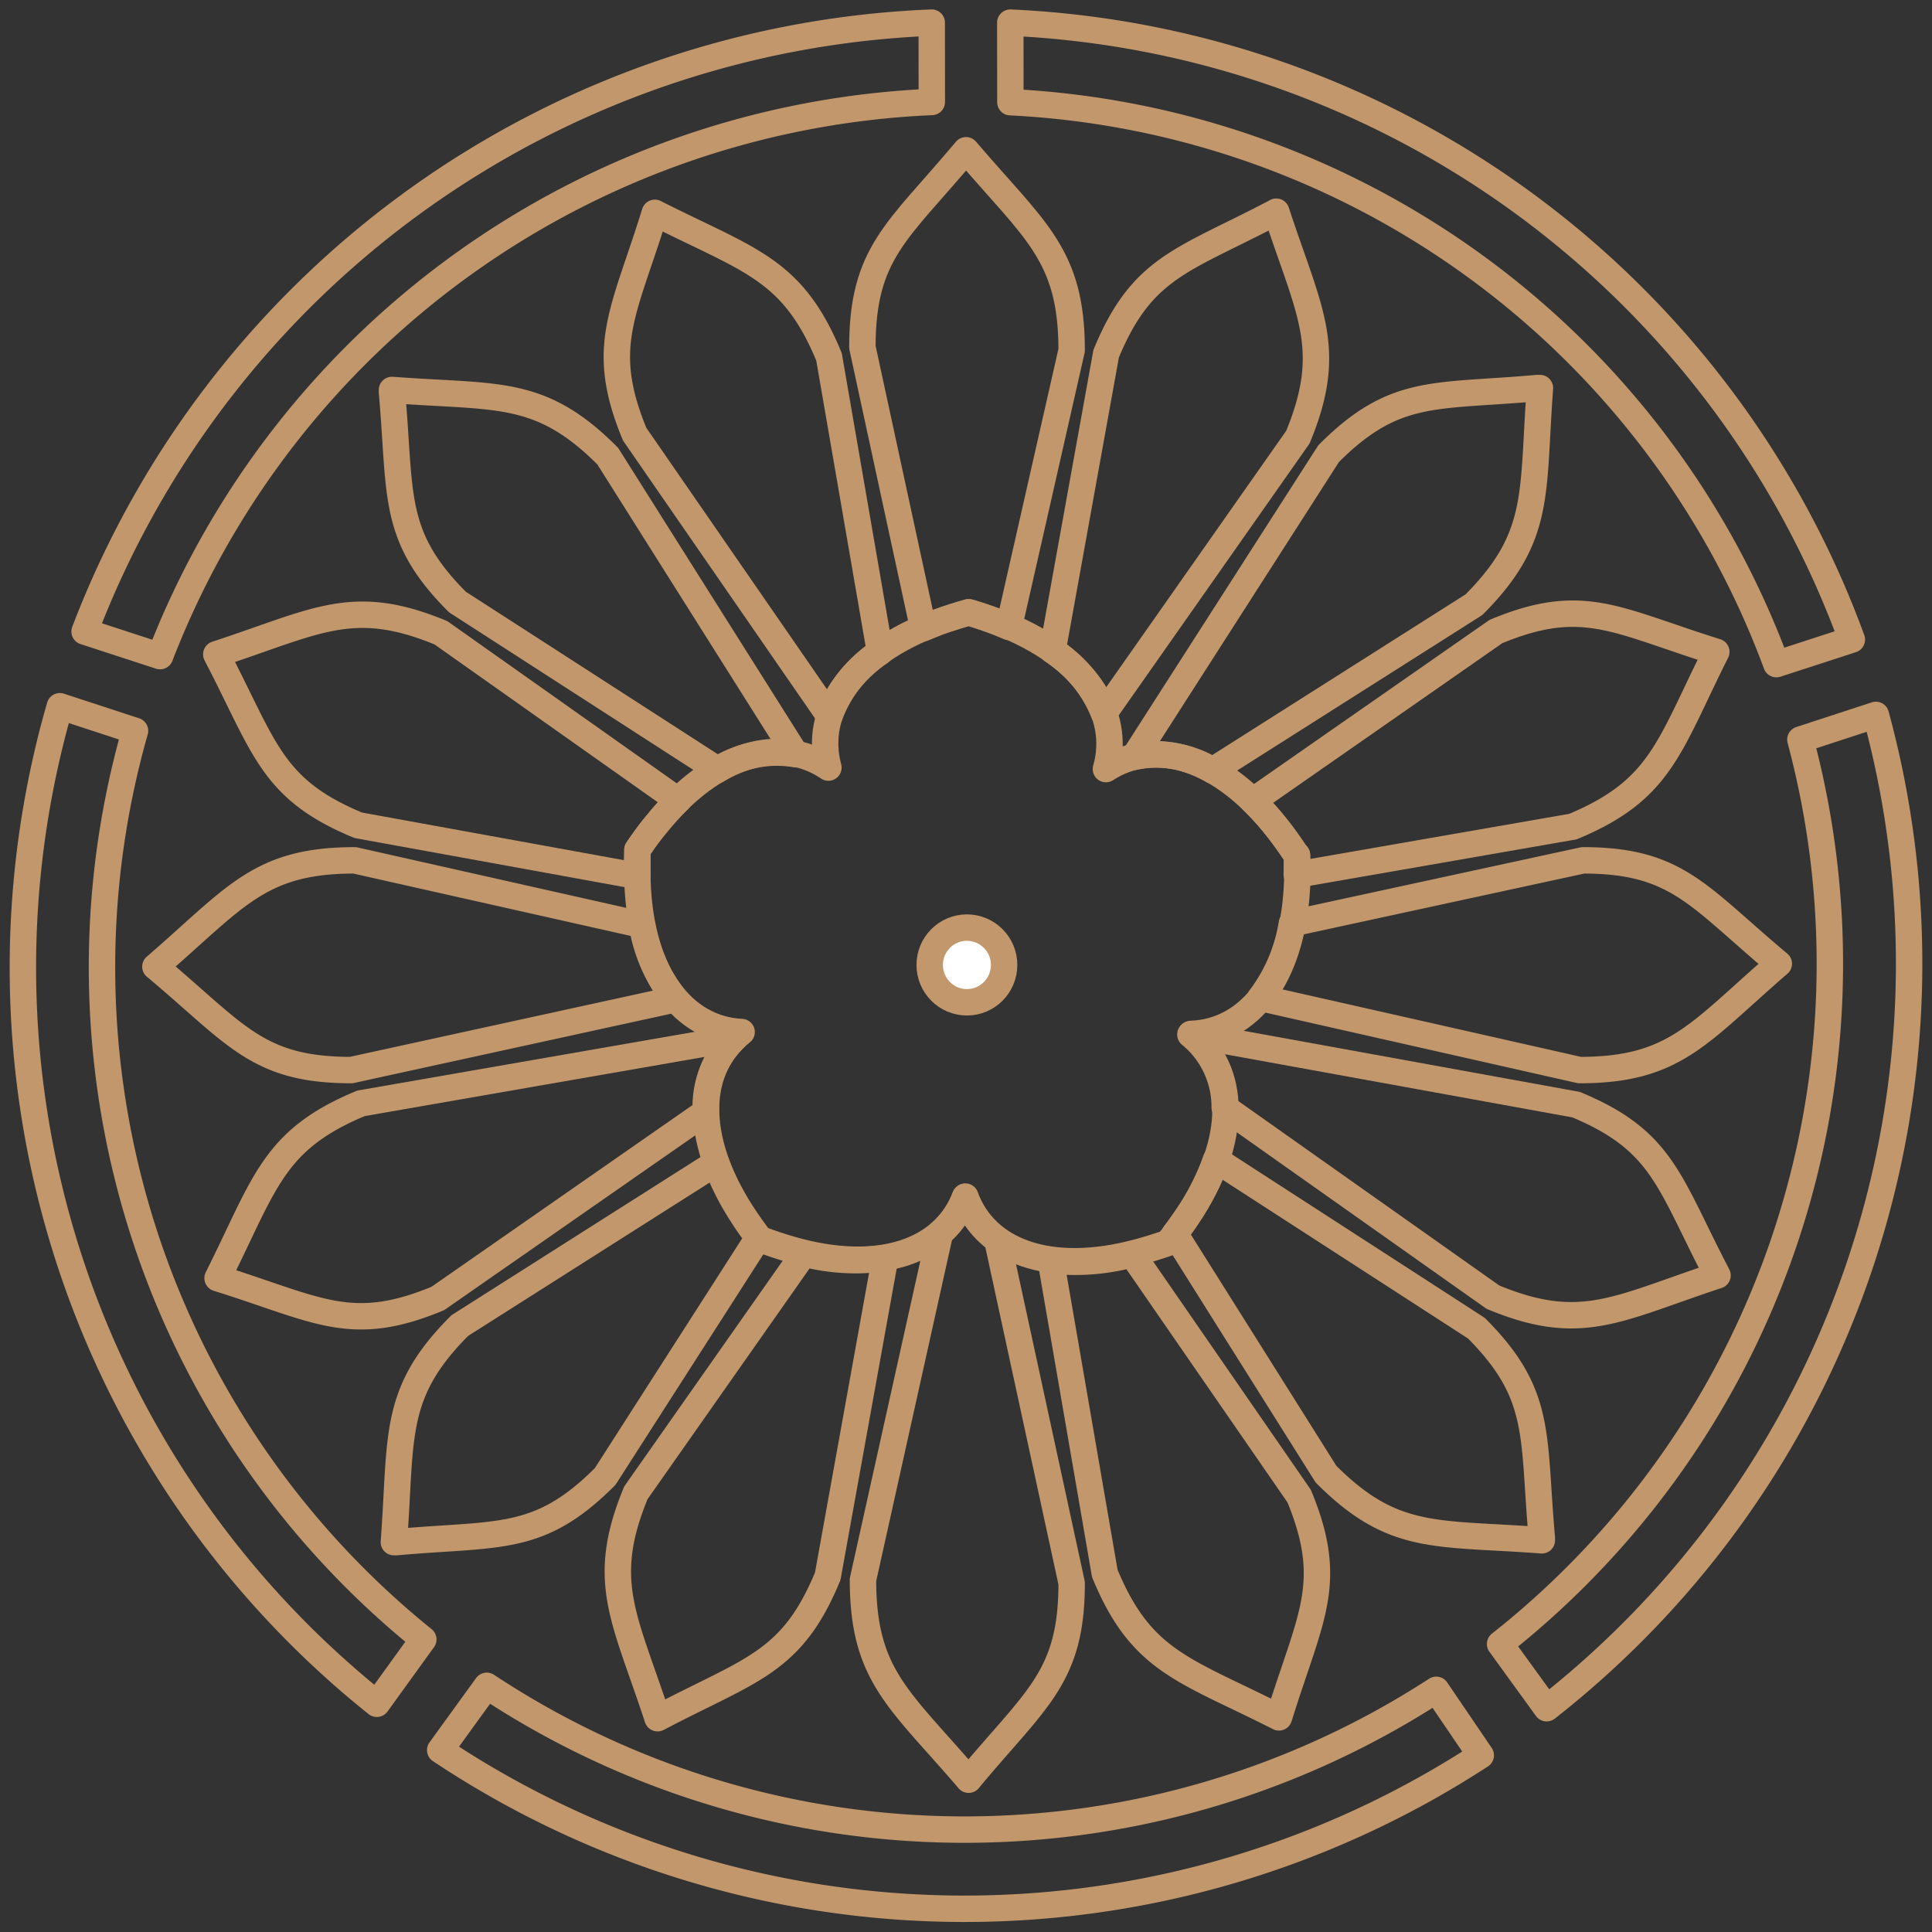
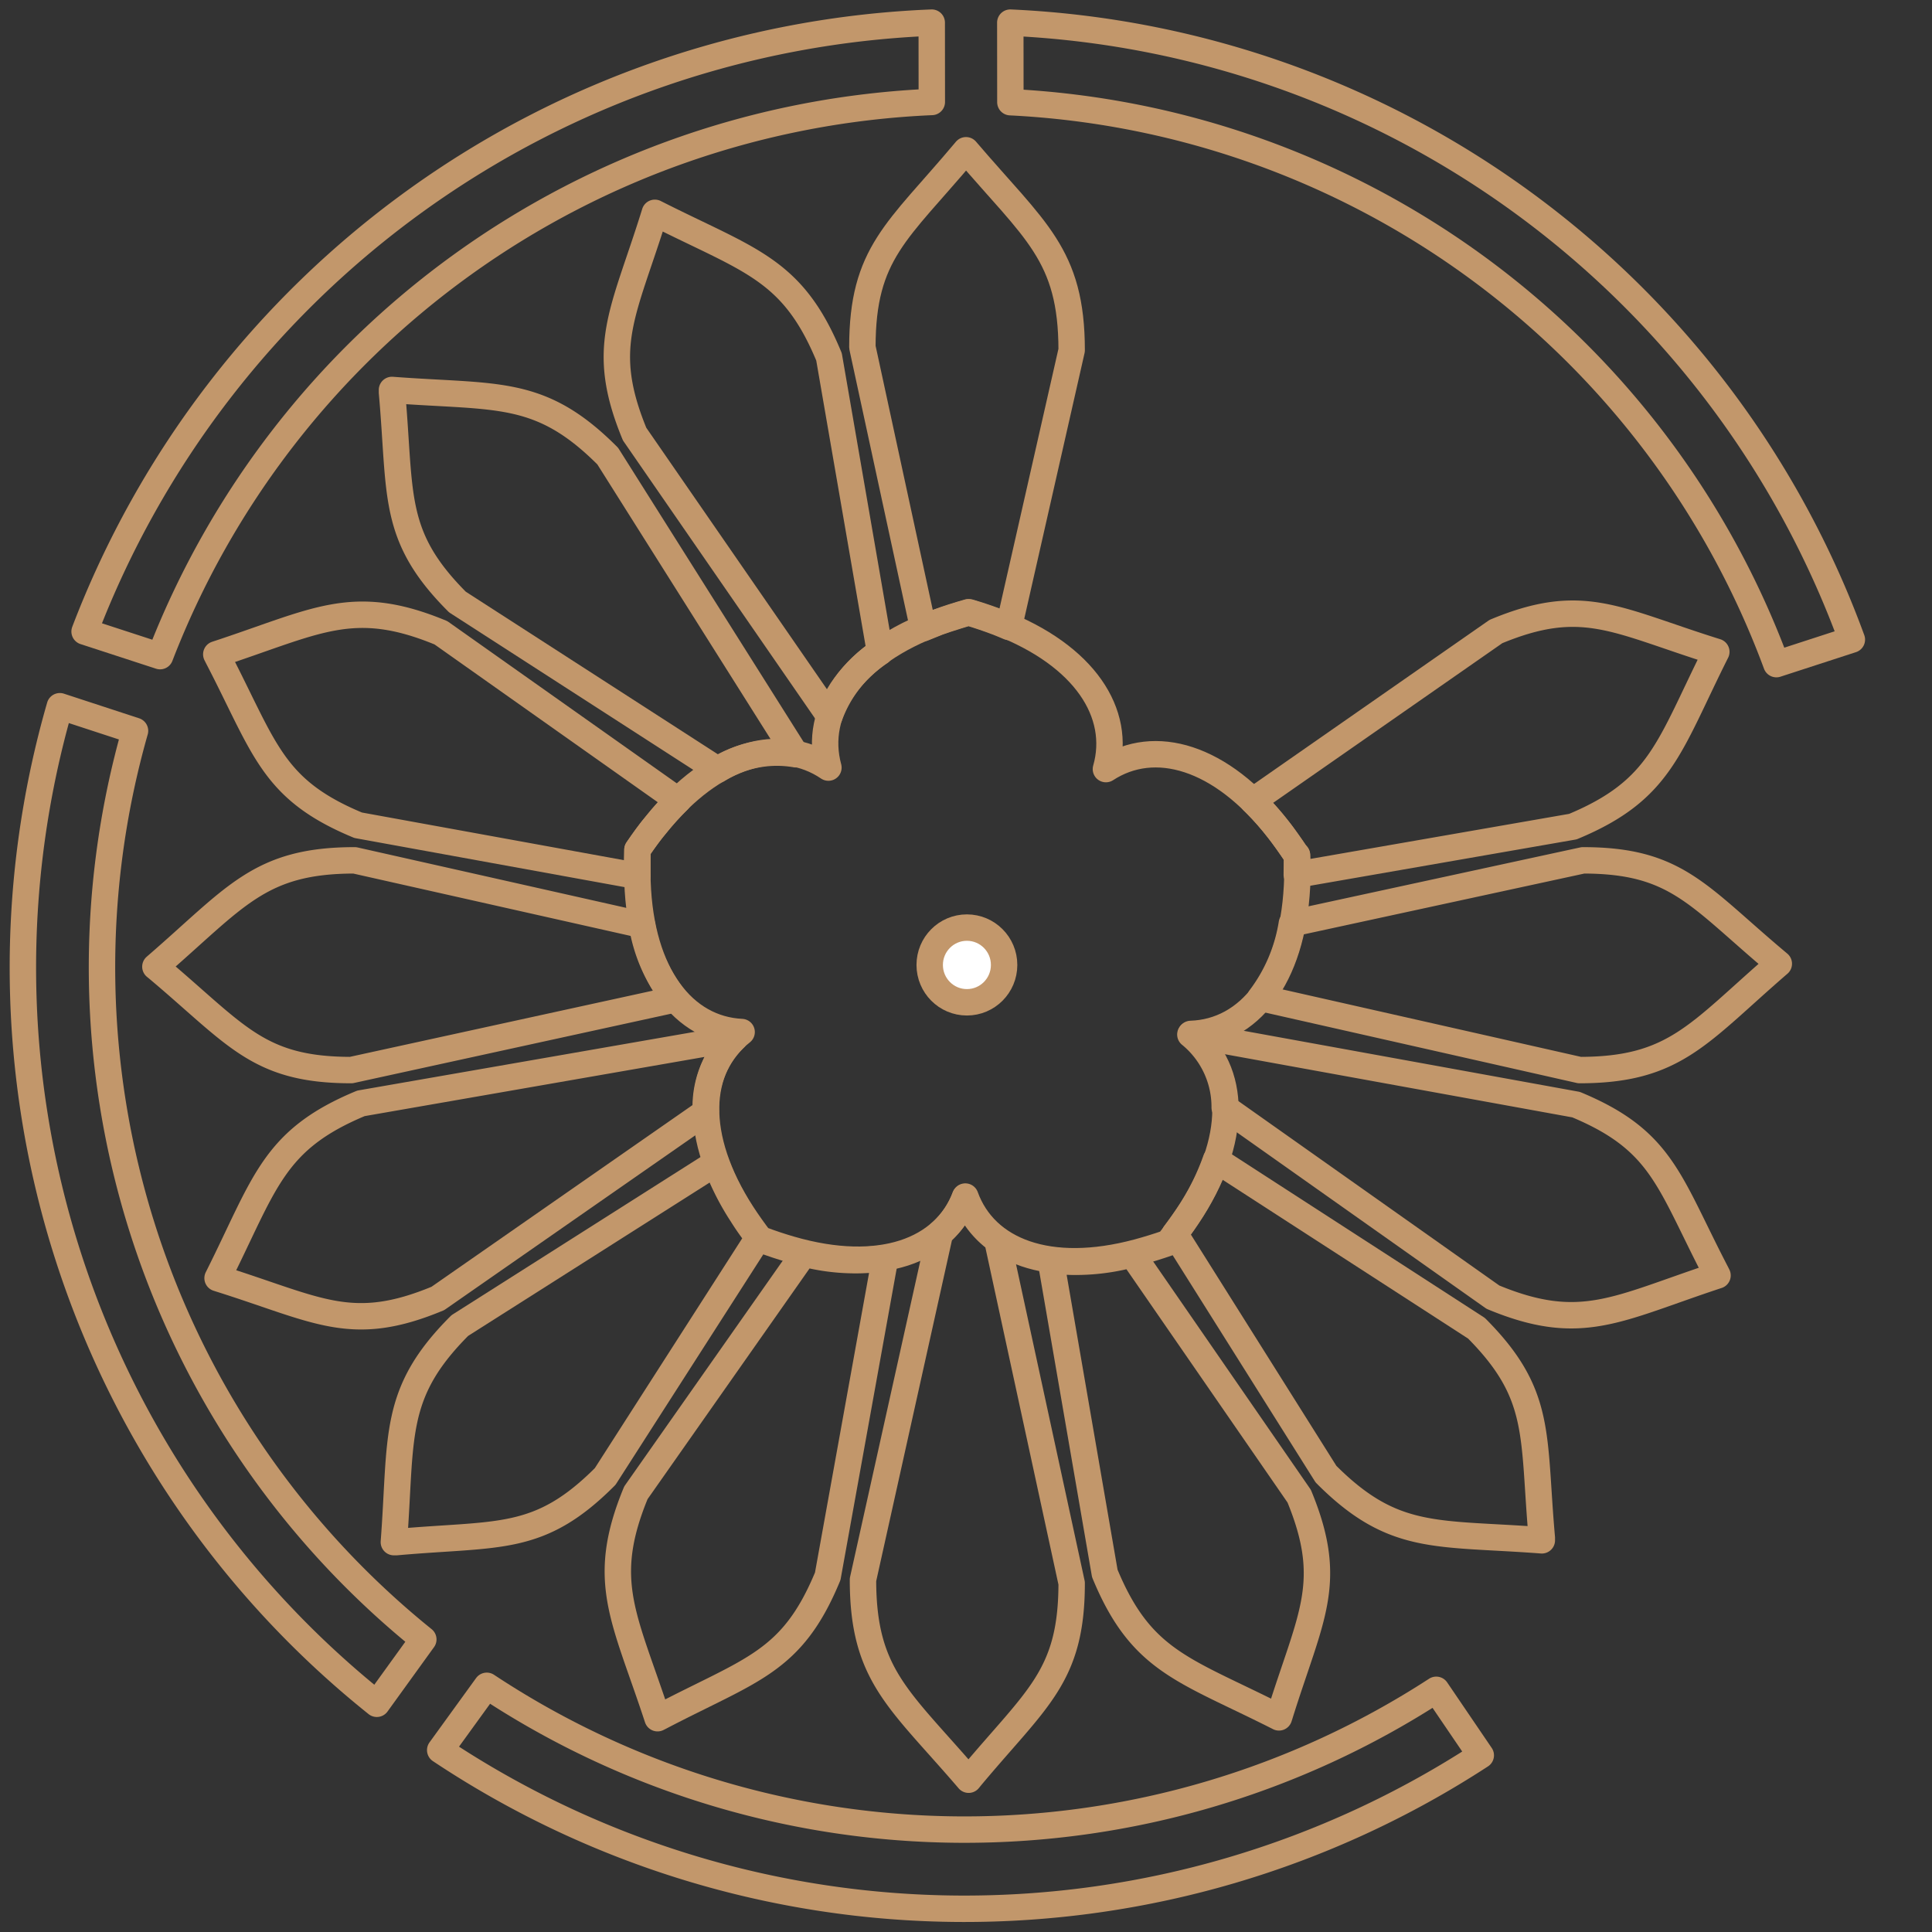
<svg xmlns="http://www.w3.org/2000/svg" viewBox="0 0 256 256">
  <rect x="0" y="0" width="256" height="256" fill="#333333" stroke="none" />
  <defs>
    <style>.cls-1{fill:none;}.cls-1,.cls-2{stroke:#c2976b;stroke-linecap:round;stroke-linejoin:round;stroke-width:3.5px;}.cls-2{fill:#fff;}</style>
  </defs>
  <g id="_5._Chrysanthemum" data-name="5. Chrysanthemum">
    <path class="cls-1" d="M171.77,113.26c-.78-1.18-1.58-2.3-2.4-3.35-7.59-9.77-16.42-12.19-22.83-8,2.1-7.36-2.77-15.06-14.19-19.45-1.25-.48-2.56-.93-3.93-1.33l-.12,0c-1.36.38-2.67.8-3.92,1.26-11.6,4.22-16.63,11.9-14.61,19.32-6.33-4.29-15.13-2-22.82,7.53-.85,1-1.67,2.16-2.48,3.34v.12c-.06,1.42-.06,2.79,0,4.13.42,12.38,6.14,19.55,13.8,19.92-6,4.71-6.59,13.81.08,24.11.73,1.12,1.54,2.26,2.4,3.39l.12,0c1.32.5,2.62.93,3.9,1.3,11.87,3.43,20.43.18,23.14-7,2.61,7.2,11.06,10.55,22.88,7.37,1.29-.35,2.62-.76,4-1.24l.07-.1c.88-1.11,1.7-2.22,2.44-3.33,6.91-10.26,6.48-19.43.5-24.25,7.63-.26,13.42-7.29,14.06-19.55.07-1.35.08-2.73,0-4.16Z" />
    <ellipse class="cls-2" cx="128.12" cy="127.86" rx="4.93" ry="4.95" />
    <path class="cls-1" d="M133.88,13.54A114.22,114.22,0,0,1,235.38,88l10-3.25A124.68,124.68,0,0,0,133.87,3Z" />
    <path class="cls-1" d="M123.47,13.51A114.92,114.92,0,0,0,21.21,86.94l-10-3.26A125.48,125.48,0,0,1,123.46,3Z" />
    <path class="cls-1" d="M17.89,96.84a114.42,114.42,0,0,0,38.2,120.39l-6.16,8.53a124.9,124.9,0,0,1-42-132.18Z" />
    <path class="cls-1" d="M64.5,223.38a114.71,114.71,0,0,0,125.81.53l5.9,8.68a125.27,125.27,0,0,1-137.88-.69Z" />
-     <path class="cls-1" d="M198.77,217.84A114.83,114.83,0,0,0,238.56,98l10-3.27a125.36,125.36,0,0,1-43.62,131.62Z" />
    <path class="cls-1" d="M122.33,83.24q1-.42,2-.81c1.25-.45,4-1.28,4-1.28,1.36.4,2.67.85,3.93,1.33.49.19.95.39,1.42.59L142,46.41c0-12.72-4.88-15.8-14-26.5h0l-.22.26C118.93,30.71,114.27,33.52,114.27,46Z" />
-     <path class="cls-1" d="M146.28,94.53a17.67,17.67,0,0,0-6.81-8.33l7.1-39.33c4.74-11.49,10.11-12.3,22.25-18.66l.29-.16c4.39,13.41,7.72,18.13,2.87,29.87Z" />
-     <path class="cls-1" d="M160.68,102.09a14.28,14.28,0,0,0-10.4-1.8l25.77-40.18c8.76-8.78,14-7.47,27.67-8.69l.33,0h0c-1.05,14.07.22,19.71-8.74,28.7Z" />
    <path class="cls-1" d="M171.83,115.9l36.59-6.37c11.7-4.87,12.68-10.57,19-23.16l-.32-.1c-13.07-4.11-17.44-7.35-28.88-2.59L166,106.13a36.31,36.31,0,0,1,3.39,3.78c.81,1,2.46,3.45,2.46,3.45C171.85,114.22,171.84,115.07,171.83,115.9Z" />
    <path class="cls-1" d="M167,132.23a22.13,22.13,0,0,0,4.18-9.87L209.75,114c12.39,0,15.19,4.67,25.69,13.48l.26.22c-10.66,9.2-13.73,14.09-26.4,14.09Z" />
    <path class="cls-1" d="M157.73,137.08a12.39,12.39,0,0,1,4.55,9.68l35.54,25.12c11.7,4.86,16.41,1.52,29.76-2.88l-.15-.3c-6.34-12.18-7.15-17.57-18.59-22.33l-51.11-9.29" />
    <path class="cls-1" d="M155.67,163.49c.54-.72,1.06-1.44,1.55-2.16a32.44,32.44,0,0,0,3.9-7.66L195.64,176c8.75,8.79,7.44,14.08,8.66,27.77l0,.33c-14-1.06-19.64.22-28.6-8.77Z" />
    <path class="cls-1" d="M139.23,167a28.42,28.42,0,0,0,10.78-.81l22.14,32.06c4.74,11.48,1.51,15.87-2.58,29l-.1.31c-12.55-6.36-18.23-7.33-23.08-19.08Z" />
    <path class="cls-1" d="M124.55,163.42a11.77,11.77,0,0,0,3.32-4.8,12,12,0,0,0,4.27,5.67L142,209.78c0,12.43-4.66,15.24-13.44,25.78l-.21.26c-9.17-10.7-14-13.78-14-26.5Z" />
    <path class="cls-1" d="M106.52,166.1,84.26,197.8c-4.85,11.75-1.52,16.47,2.87,29.87l.3-.15c12.13-6.36,17.51-7.18,22.25-18.66l7.61-42.17A27,27,0,0,1,106.52,166.1Z" />
    <path class="cls-1" d="M100.48,164c-.78-1-1.5-2-2.17-3.08a33.65,33.65,0,0,1-3.44-6.83L60.93,175.64c-9,9-7.68,14.63-8.74,28.7l.33,0c13.64-1.22,18.91.09,27.67-8.7Z" />
    <path class="cls-1" d="M93.53,147.33a12.66,12.66,0,0,1,3.8-9.75l-49.5,8.62c-11.71,4.86-12.68,10.56-19,23.16l.31.1c13.07,4.11,17.44,7.35,28.88,2.59Z" />
    <path class="cls-1" d="M89.47,132.41a21.05,21.05,0,0,1-4.4-9.85L47,114c-12.67,0-15.75,4.89-26.41,14.09l.26.21c10.5,8.82,13.31,13.49,25.69,13.49Z" />
    <path class="cls-1" d="M89.85,106.06a37.23,37.23,0,0,0-2.92,3.23c-.84,1-1.67,2.16-2.47,3.33v.13c0,1.14,0,2.24,0,3.33l-37-6.73C36,104.6,35.15,99.2,28.81,87l-.15-.3C42,82.33,46.72,79,58.43,83.85Z" />
    <path class="cls-1" d="M105.44,99.94A14.74,14.74,0,0,0,95.08,102L60.61,79.77C51.85,71,53.16,65.68,51.94,52l0-.33h0c14,1.06,19.63-.22,28.59,8.77Z" />
    <path class="cls-1" d="M116.61,86.41l-6.76-39.12C105,35.54,99.32,34.56,86.77,28.2l-.1.32c-4.09,13.11-7.32,17.5-2.58,29l25.82,37.37A17.12,17.12,0,0,1,116.61,86.41Z" />
  </g>
</svg>